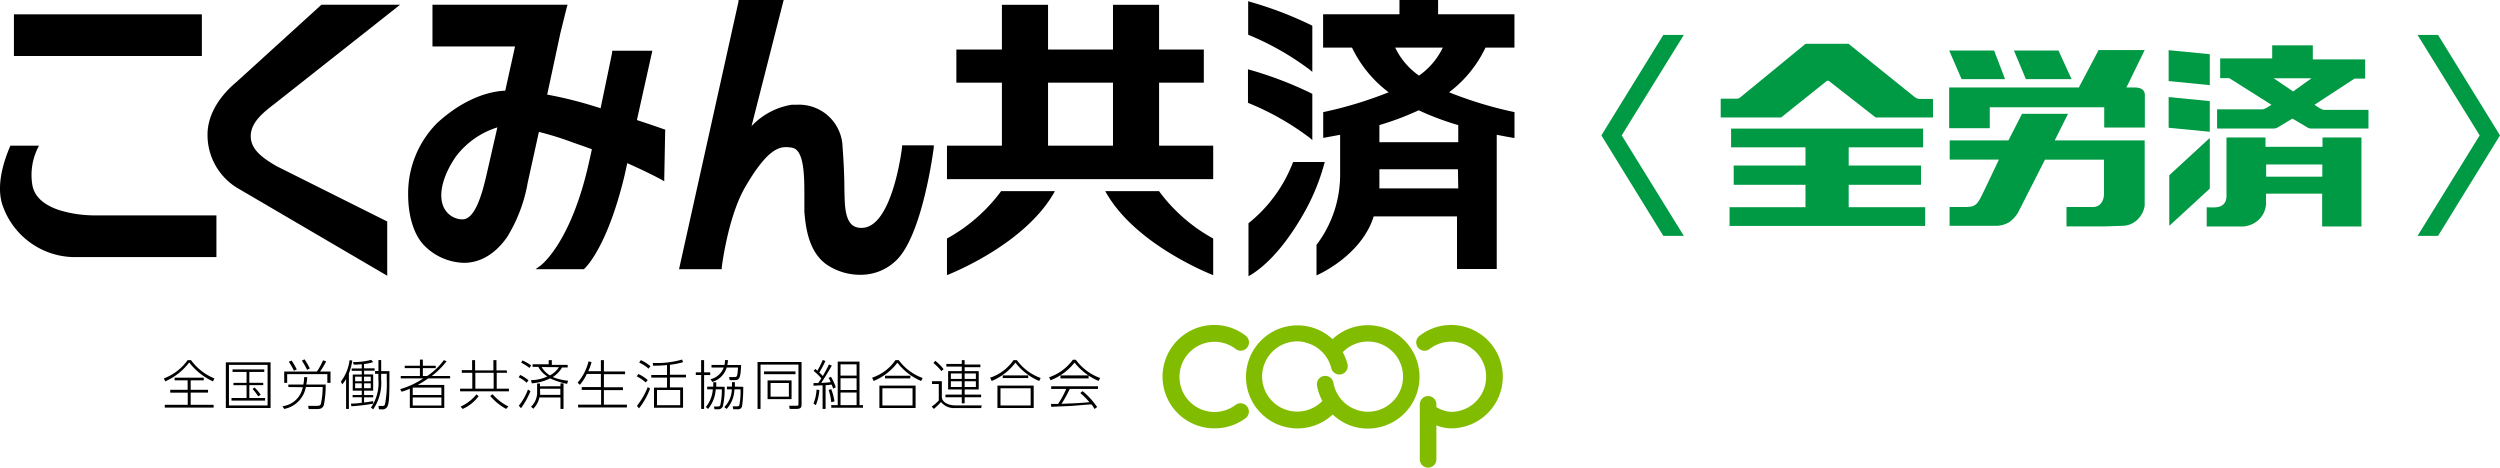
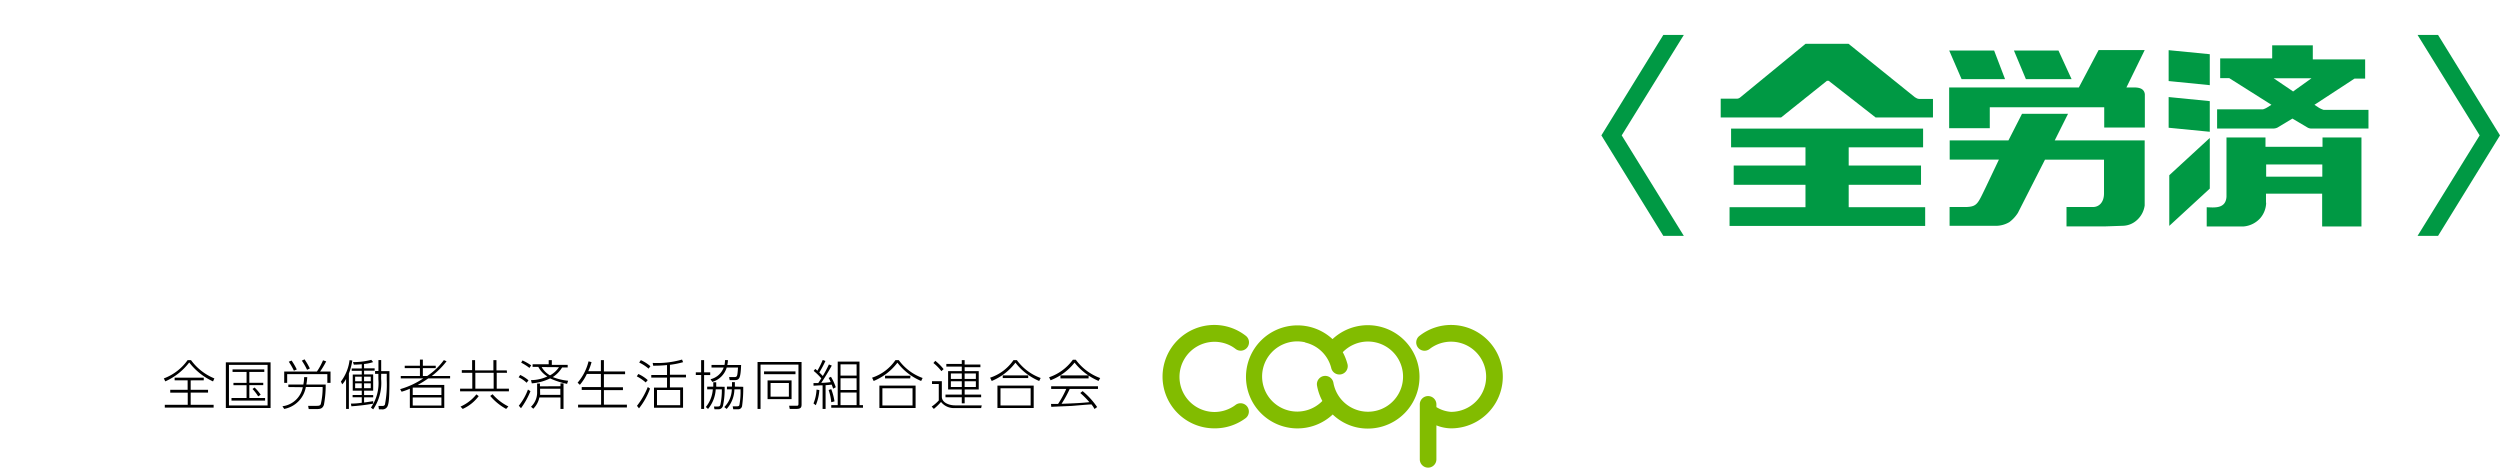
<svg xmlns="http://www.w3.org/2000/svg" width="320" height="59.89">
-   <path d="M25.61 7.164h.227V1.836H1.782v5.328zm1.859 20.406H12.101a15.508 15.508 0 01-4.508-.672c-2.031-.672-3.2-1.758-3.453-3.227a7.812 7.812 0 01.68-4.687l.164-.336H1.329l-.062.141c-.906 2.141-1.8 5.2-.883 7.648a9.82 9.82 0 008.917 6.469h18.4V27.57zm57.524-11.024s-.914-.336-3.469-1.18l1.914-8.594.063-.281H78.36v.188c0 .047-.68 3.336-1.484 7.172l-.586-.18a51.281 51.281 0 00-6.25-1.562l1.688-7.867.828-3.344.1-.289h-17.3v5.336h10.57l-1.253 5.664c-1.437.047-4.812.586-8.68 4.1a12.758 12.758 0 00-3.75 9.2c0 2.82.781 5.281 2.133 6.586a7.375 7.375 0 005 2.148c1.469 0 3.617-.57 5.531-3.289a19.752 19.752 0 002.641-6.977l1.43-6.492a37.672 37.672 0 014.234 1.313l1.43.5 1.117.4c-.125.6-.258 1.187-.383 1.742-2.266 10.156-6.055 13.078-6.25 13.2l-.57.414h6.187l.062-.063c.3-.281 2.992-2.984 5.141-11.945l.344-1.562c2.719 1.2 4.367 2.109 4.4 2.125l.336.188v-.383l.117-6.07v-.164zM59.211 28.078h-.156a2.7 2.7 0 01-2.266-1.562c-.719-1.562-.148-3.984 1.562-6.477a10.594 10.594 0 015.312-3.734l-1.4 6.125-.07.289c-.477 2.008-1.367 5.359-2.992 5.359zm60.04-9.478h-3.786v.2c0 .109-1.219 10.367-5.172 10.367h-.141c-1.187-.047-1.781-.867-1.977-2.75-.055-.516-.07-1.289-.094-2.266 0-1.344-.07-3.18-.234-5.367a5.57 5.57 0 00-5.9-5.375h-.617a9.049 9.049 0 00-5.133 2.734L100.235.289l.078-.289h-5.781v.187L86.978 34.18l-.063.281h5.469v-.2c0-.062.781-6.539 3.031-10.367 2.594-4.461 4.086-5.062 5.2-5.062a4.61 4.61 0 01.781.078c1.563.281 1.563 3.7 1.563 6.2v1.984c.18 2.344.664 5.211 2.836 6.758a7.633 7.633 0 004.3 1.32 6.492 6.492 0 004.688-1.906c3.3-3.281 4.687-13.953 4.742-14.406v-.26zm-69.664 9.767l-.1-.055-14.064-7.031c-1.68-.977-3.328-2.078-3.328-3.852s1.609-3.039 3.125-4.2l15.461-12.2.523-.42H41.142l-.07.062-10.758 9.782c-3.281 2.742-3.75 5.414-3.75 6.734a7.93 7.93 0 003.711 6.812L49.22 35.093l.344.2v-6.926zm105.475-9.719h-6.7v-8.07h5.727V6.336h-5.727V.617h-5.9v5.719h-8.312V.617h-5.906v5.719h-5.828v4.242h5.828v8.07h-7.032v4.279h34.078v-4.279zm-12.6-8.07v8.07h-8.312v-8.07zm12.827 19.953a21.376 21.376 0 01-6.937-6.07h-6.883c3.609 6.594 12.82 10.359 13.82 10.758zm-34.077 0a21.459 21.459 0 006.937-6.07h6.883c-3.617 6.594-12.82 10.359-13.82 10.758zm48.359-9.797h-4.047l-.063.148a18.39 18.39 0 01-5.57 7.625l-.086.07v6.781l.352-.2c3.039-1.914 5.469-5.562 6.969-8.281a27.149 27.149 0 002.344-5.789zm-1.977-3.133l.383.32v-5.913l-.125-.062a47.82 47.82 0 00-7.812-2.992l-.3-.086v4.289l.141.062a34.756 34.756 0 017.713 4.382zm0-8.719l.383.32V3.296l-.125-.07a47.421 47.421 0 00-7.813-2.984l-.273-.094v4.3l.141.055a35.807 35.807 0 017.687 4.379z" />
-   <path d="M190.149 6.094h3.7V1.828h-9.773V0h-4.945v1.828h-9.773v4.266h3.7a15.547 15.547 0 004.688 5.719 51.038 51.038 0 01-8.375 2.539v3.3l2.164-.4v4.914a14.844 14.844 0 01-2.984 9.125l-.039.055v3.906l.328-.156c.93-.445 5.594-2.883 6.992-7.4h10.664v6.734h5.086V17.25a72.39 72.39 0 002.273.422v-3.32a51.039 51.039 0 01-8.375-2.539 15.437 15.437 0 004.664-5.719zm-5.469 0a9.3 9.3 0 01-3.047 3.586 9.242 9.242 0 01-3.047-3.586zm1.977 18.023h-10.094v-2.453h10.053zm0-8.109V18.2h-10.094v-2.192a36.062 36.062 0 005.031-1.891 35.561 35.561 0 005.039 1.891z" />
  <path d="M155.422 54.828a6.625 6.625 0 01-6.617-6.617 6.625 6.625 0 016.617-6.617 6.523 6.523 0 014.023 1.375 1.065 1.065 0 11-1.3 1.687 4.687 4.687 0 00-.406-.281 4.492 4.492 0 00-2.273-.625 4.492 4.492 0 000 8.984 4.5 4.5 0 002.281-.633 3.361 3.361 0 00.406-.273 1.065 1.065 0 011.3 1.687 6.57 6.57 0 01-3.984 1.313zm28.437 3.984v-4.366a5.226 5.226 0 001.883.383 6.617 6.617 0 100-13.234 6.547 6.547 0 00-4.023 1.375 1.062 1.062 0 101.289 1.687 4.492 4.492 0 112.734 8.062 4.109 4.109 0 01-1.883-.609v-.383a1.063 1.063 0 00-2.125 0v7.1a1.063 1.063 0 002.125 0zm-13.281-5.766a6.508 6.508 0 003.008 1.641 6.617 6.617 0 10-3.023-11.281 6.594 6.594 0 100 9.672zm-3.508-9.2a4.461 4.461 0 013.32 3.219 1.07 1.07 0 102.063-.547 6.813 6.813 0 00-.578-1.437 4.492 4.492 0 11-1.2 3.906 1.064 1.064 0 10-2.094.383 6.663 6.663 0 00.68 1.953 4.492 4.492 0 11-2.2-7.508z" fill="#82bc00" />
  <path d="M20.97 48.438a6.539 6.539 0 003.047-2.344h.43a6.984 6.984 0 002.992 2.344l-.172.383a8.1 8.1 0 01-3.047-2.427 7.883 7.883 0 01-3.062 2.422zm3.437.25v1.206h2.223v.359h-2.223v1.562h2.937v.359h-6.25v-.359h2.936v-1.557h-2.24v-.364h2.227V48.68h-1.664v-.336h3.727v.336zm10.227-2.313v5.852h-5.727v-5.852zm-.383.328h-4.944v5.2h4.945zm-.422.906h-1.914V49h1.781v.3h-1.781v1.645h2.016v.328h-4.3v-.328h1.93v-1.64h-1.68v-.3h1.68v-1.396h-1.795v-.328h4.062zm-.781 3.125a5.938 5.938 0 00-.727-.945l.266-.187a5.508 5.508 0 01.781.922zm3.859-1.195v-.317h1.922a5.382 5.382 0 00.1-.945h.4a8.127 8.127 0 01-.117.945h2.477a13.673 13.673 0 01-.227 2.6c-.172.477-.453.539-.945.539h-1l-.078-.414h1.03c.273 0 .484 0 .586-.2a9.063 9.063 0 00.242-2.211h-2.148a3.469 3.469 0 01-2.77 2.808L36.152 52a3.039 3.039 0 002.609-2.438zm5.4-1.984v1.453h-.408V47.89h-5.141v1.117h-.379v-1.453h4.187a7.93 7.93 0 00.781-1.437l.406.141a10.937 10.937 0 01-.781 1.3zm-4.687-.109a8.976 8.976 0 00-.656-1.148l.359-.148a7.812 7.812 0 01.664 1.141zm1.687-.109a7.992 7.992 0 00-.672-1.172l.344-.172a8.725 8.725 0 01.68 1.172zm5.35 5.007h-.359v-3.839a3.344 3.344 0 01-.492.688l-.172-.352a5.664 5.664 0 001.109-2.742l.352.047a7.812 7.812 0 01-.437 1.656zm1.945-5.2h1.352v.3h-1.351v.477h1.164v2.084h-1.164v.562h1.164v.289h-1.164v.664c.508-.062.906-.133 1.164-.172v.32a25.072 25.072 0 01-2.789.336l-.063-.344a9.067 9.067 0 001.391-.109v-.7h-1.172v-.289h1.172v-.557H45.15v-2.067h1.156v-.477h-1.289v-.3h1.289v-.539c-.445.047-.781.047-1.016.055l-.109-.328a9.218 9.218 0 002.344-.289l.234.289a5.047 5.047 0 01-1.164.242zm-.3 1.07h-.844v.591h.844zm0 .852h-.844v.625h.844zm1.156-.852h-.859v.591h.859zm0 .852h-.859v.625h.859zm1.326-.574a6 6 0 01-1.016 3.906l-.289-.227a5.5 5.5 0 00.953-3.641v-.672h-.422v-.367h.43v-1.4h.352v1.414h1.055c0 2.766 0 3.969-.242 4.492a.7.7 0 01-.727.4h-.375l-.062-.438h.492a.32.32 0 00.336-.164 13.414 13.414 0 00.234-3.164v-.781h-.711zm8.376-2.25a10.008 10.008 0 01-1.891 1.883h2.344v.313h-2.8a13.2 13.2 0 01-1.352.836h3.406v2.945H52.46v-2.461a7.813 7.813 0 01-1.055.383l-.185-.33a10.523 10.523 0 002.961-1.375h-2.883v-.312h2.453v-1h-1.945v-.313h1.945v-.78h.375v.78h1.648v.313h-1.648v1h.562a8.429 8.429 0 002.125-2.031zm-.659 3.369h-3.672v.945h3.672zm0 1.266h-3.672v1.034h3.672zm8.398-3.158h-1.32v2.031h1.562v.344h-6.25v-.344h1.562v-2.031h-1.342v-.344h1.32v-1.281h.38v1.313h2.344v-1.313h.391v1.313h1.32zm-3.625 2.984a5.258 5.258 0 01-2.047 1.641l-.281-.3a5.4 5.4 0 002.031-1.563zm1.914-2.984h-2.344v2.031h2.344zm1.6 4.625a7.18 7.18 0 01-2.039-1.664l.3-.219a6.531 6.531 0 002.022 1.563zm2.619-3.35a3.781 3.781 0 00-1.023-.7l.2-.3a4.461 4.461 0 011.063.688zm-1 2.937a7.328 7.328 0 001.172-2.07l.32.211a10.226 10.226 0 01-1.211 2.18zm1.36-4.837a6.485 6.485 0 00-1.055-.672l.164-.289a7.453 7.453 0 011.117.633zm.2 1.562a5.086 5.086 0 002.094-.469 3.242 3.242 0 01-1.156-1.227h-.734v-.336h2.062v-.53h.4v.609h2.031v.336h-.719a3.789 3.789 0 01-1.187 1.227 7.289 7.289 0 001.961.469l-.133.4a9.79 9.79 0 01-2.172-.7 6.4 6.4 0 01-2.344.633zm3.773.781v-.359h.391v3.266h-.391v-1.469h-2.7a2.867 2.867 0 01-.781 1.445l-.289-.258a2.508 2.508 0 00.781-1.922v-1.046h.363v.359zm-2.609.32v.391a2.609 2.609 0 010 .391h2.594v-.781zm.2-2.773a2.867 2.867 0 001.07 1.063A3.234 3.234 0 0071.549 47zm7.583.532v-1.422h.386v1.453h2.711v.347H77.3v1.68h2.437v.367H77.3v1.853h2.945v.359h-6.25v-.359h2.945v-1.88h-2.479v-.367h2.453v-1.68h-1.8a6.07 6.07 0 01-.891 1.391l-.289-.273a6.633 6.633 0 001.4-2.734l.383.1a6.337 6.337 0 01-.422 1.164zm5.736 1.437a5.54 5.54 0 00-1.141-.781l.2-.3a4.617 4.617 0 011.2.781zm-1.117 2.992a9.6 9.6 0 001.383-2.406l.289.2a8.851 8.851 0 01-1.414 2.531zm1.484-4.758a5.313 5.313 0 00-1.2-.781l.211-.312a5.25 5.25 0 011.227.781zm2.734.781h2.055v.336h-2.055v1.281h1.68v2.609h-3.719v-2.581h1.667v-1.278h-2.016v-.336h2.016v-1.273a16.21 16.21 0 01-1.773.086l-.062-.359a11.438 11.438 0 003.758-.43l.133.336a11.007 11.007 0 01-1.68.336zm1.313 1.953h-2.969v1.945h2.969zm3.062-3.825v1.56h.781v.352h-.781v4.336h-.375v-4.348h-.688v-.34h.68v-1.56zm2.625 3.414a9.8 9.8 0 01-.219 2.461.586.586 0 01-.633.414h-.445l-.07-.352h.43c.2 0 .344 0 .4-.258a8.814 8.814 0 00.18-1.937h-.781a4.328 4.328 0 01-.984 2.508l-.281-.25a3.969 3.969 0 00.891-2.258h-.719v-.342h.781v-.57h.375v.57zm.43-3.414a3.969 3.969 0 01-.086.625h1.768c-.07 1.672-.2 1.937-.836 1.937h-.625l-.078-.391h.633c.406 0 .43-.062.508-1.227H93.02a2.742 2.742 0 01-1.844 1.844l-.227-.344a2.391 2.391 0 001.687-1.5h-1.562v-.328h1.664a4.147 4.147 0 00.07-.625zm1.953 3.414a15.79 15.79 0 01-.148 2.461.492.492 0 01-.531.414h-.6l-.07-.375h.539c.258 0 .3-.094.32-.172a9.2 9.2 0 00.141-2h-.781a3.859 3.859 0 01-.992 2.508l-.3-.242a3.344 3.344 0 00.961-2.273h-.625v-.344h.648v-.57h.367v.57zm7.468 2.232c0 .367-.055.6-.68.6h-.836l-.078-.406h.922c.2 0 .273 0 .273-.266v-5h-4.854v5.672h-.383v-6.006h5.633zm-.781-4.2v.352h-4.023v-.352zm-.5 1.148v2.4h-3.072v-2.4zm-.344.336h-2.344v1.75h2.344zm3.149 2.614a5.265 5.265 0 00.391-1.773l.359.063a5.984 5.984 0 01-.453 1.937zm2.344-4.844a32.311 32.311 0 01-1.352 2.211 9.355 9.355 0 001.211-.1 3.267 3.267 0 00-.266-.531l.3-.148a6.975 6.975 0 01.617 1.336l-.336.188a7.417 7.417 0 00-.188-.523c-.359.047-.6.063-.781.078v3.039h-.383V49.32c-.484 0-.836.047-1.164.047v-.336h.609c.25-.375.32-.492.391-.6a7.641 7.641 0 00-.977-.953l.2-.258.281.227a12.117 12.117 0 00.68-1.375l.344.133a14.265 14.265 0 01-.781 1.469c.273.273.3.3.445.453a16.616 16.616 0 00.781-1.477zm-.07 4.687a6.437 6.437 0 00-.336-1.562l.336-.109a7.382 7.382 0 01.414 1.562zm3.617-5.2v5.57h.445v.336H106.4v-.336h.828v-5.57zm-.375.352h-2.055v1.445h2.059zm0 1.781h-2.055v1.508h2.059zm0 1.828h-2.055v1.609h2.059zm1.984-1.9a5.883 5.883 0 002.992-2.25h.422a6.539 6.539 0 003.055 2.289l-.187.383a7.492 7.492 0 01-3.039-2.344 7.351 7.351 0 01-3.039 2.344zm5.57 1.016v2.867h-4.633V49.36zm-.391.336h-3.859v2.2h3.859zm-.3-1.258h-3.219v-.344h3.258zm4.05.356v1.984c0 .781.984 1.109 1.664 1.109h3.445l-.078.344h-3.4a2.078 2.078 0 01-1.734-.781 7.815 7.815 0 01-.922.891l-.273-.3a5.149 5.149 0 00.906-.781v-2.111h-.867v-.355zm-.055-1.289a6.147 6.147 0 00-1.023-1.039l.242-.281a6.507 6.507 0 011.063 1.063zm2.977 0h1.8v2.344h-1.8v.664h2.109v.336h-2.109v.781h-.369v-.781h-2.086v-.336h2.086v-.664h-1.75v-2.341h1.75v-.586h-1.977v-.336h1.977v-.492h.367v.57h2.016V47h-2.016zm-.367.3h-1.4v.7h1.4zm0 1h-1.4v.734h1.4zm1.8-1h-1.437v.7h1.437zm0 1h-1.437v.734h1.437zm1.825-.461a5.844 5.844 0 002.992-2.25h.43a6.484 6.484 0 003.047 2.289l-.187.383a7.492 7.492 0 01-3.039-2.344 7.352 7.352 0 01-3.039 2.344zm5.578 1.016v2.867h-4.641V49.36zm-.391.336h-3.859v2.2h3.859zm-.312-1.3h-3.258v-.344h3.258zm6.09-2.349a6.781 6.781 0 003.125 2.344l-.211.367a7.812 7.812 0 01-3.07-2.344 7.2 7.2 0 01-3.07 2.258l-.188-.383a6.25 6.25 0 003.039-2.242zm.875 4.016a9.984 9.984 0 011.859 2.039l-.336.25a3.258 3.258 0 00-.391-.586c-.375 0-2.141.164-2.5.188s-2.266.094-2.641.125l-.039-.375h.906a12.428 12.428 0 001.047-1.922h-1.93v-.344h5.992v.344h-3.617a14.608 14.608 0 01-1.047 1.906c1.773-.07 2.4-.094 3.562-.211a10.837 10.837 0 00-1.164-1.172zm-2.836-2.008h3.6v.383h-3.6z" />
  <path d="M221.578 16.461v2.4h9.523v2.33h-9.188v2.461h9.188v2.867h-9.718v2.4h25.039v-2.4h-9.789v-2.863h9.258v-2.465h-9.258v-2.332h9.523v-2.4zm35.07-6.328l-1.4-3.664h-5.75l1.586 3.664zm8.516 0l-1.68-3.664h-5.7l1.531 3.664z" fill="#094" />
  <path d="M249.492 11.195v5.211h5.2v-2.68h14.648v2.6h5.2v-4.264c-.078-.633-.555-.844-1.273-.867h-1.086l2.342-4.789h-5.9l-2.531 4.789zm33.36-.293V6.938l-5.266-.516v3.953zm0 5.965v-3.922l-5.266-.523v3.93zm.002 7.273v-6.484l-5.187 4.773v6.484zm7.193 1.806v-1.157h7.188v4.2h5.031V17.594h-4.984v1.2h-7.3v-1.2h-4.992v7.586c-.094 1.648-1.727 1.352-2.531 1.352v2.453h4.734a3.219 3.219 0 002.094-1.031 3.125 3.125 0 00.781-2.008m0-4.891h7.188v1.562h-7.188z" fill="#094" />
  <path d="M255.469 28.906a3.43 3.43 0 001.719-.469 4.438 4.438 0 001.109-1.2l3.461-6.8h7.555v4.32c0 1.148-.641 1.734-1.4 1.742h-3.4v2.477h5.014l2.266-.078a2.75 2.75 0 001.664-.664 3.078 3.078 0 001.062-1.93v-8.336h-11.511l1.7-3.4h-5.891l-1.734 3.4h-7.523v2.461h6.3l-1.672 3.516c-1.016 2.094-1.1 2.469-2.383 2.547h-2.258v2.414zM245.172 12.5l-8.555-6.891h-5.508l-8.4 6.891a.711.711 0 01-.4.133h-2.059v2.4h7.734l5.859-4.687h.234l6 4.687h7.344v-2.369h-1.691a.836.836 0 01-.563-.2m50.231 3.88a1.016 1.016 0 00.5.109h7.266v-2.39h-5.742a3.067 3.067 0 01-.578-.258l-.594-.391 5.125-3.352h1.364v-2.46h-6.7V5.805h-5.2v1.67h-6.656v2.523h1.156l5.406 3.414-.562.352a2.188 2.188 0 01-.539.234h-5.855v2.453h7.188a1.2 1.2 0 00.547-.125l1.906-1.148zm-1.812-4.687l-.07.063-.07-.063-2.422-1.641h4.852zm-80.679-7.188l-7.93 12.859 7.93 12.867h2.625l-7.953-12.867 7.953-12.859zm99.163 0h-2.625l7.953 12.859-7.953 12.867h2.625L320 17.328z" fill="#094" />
</svg>